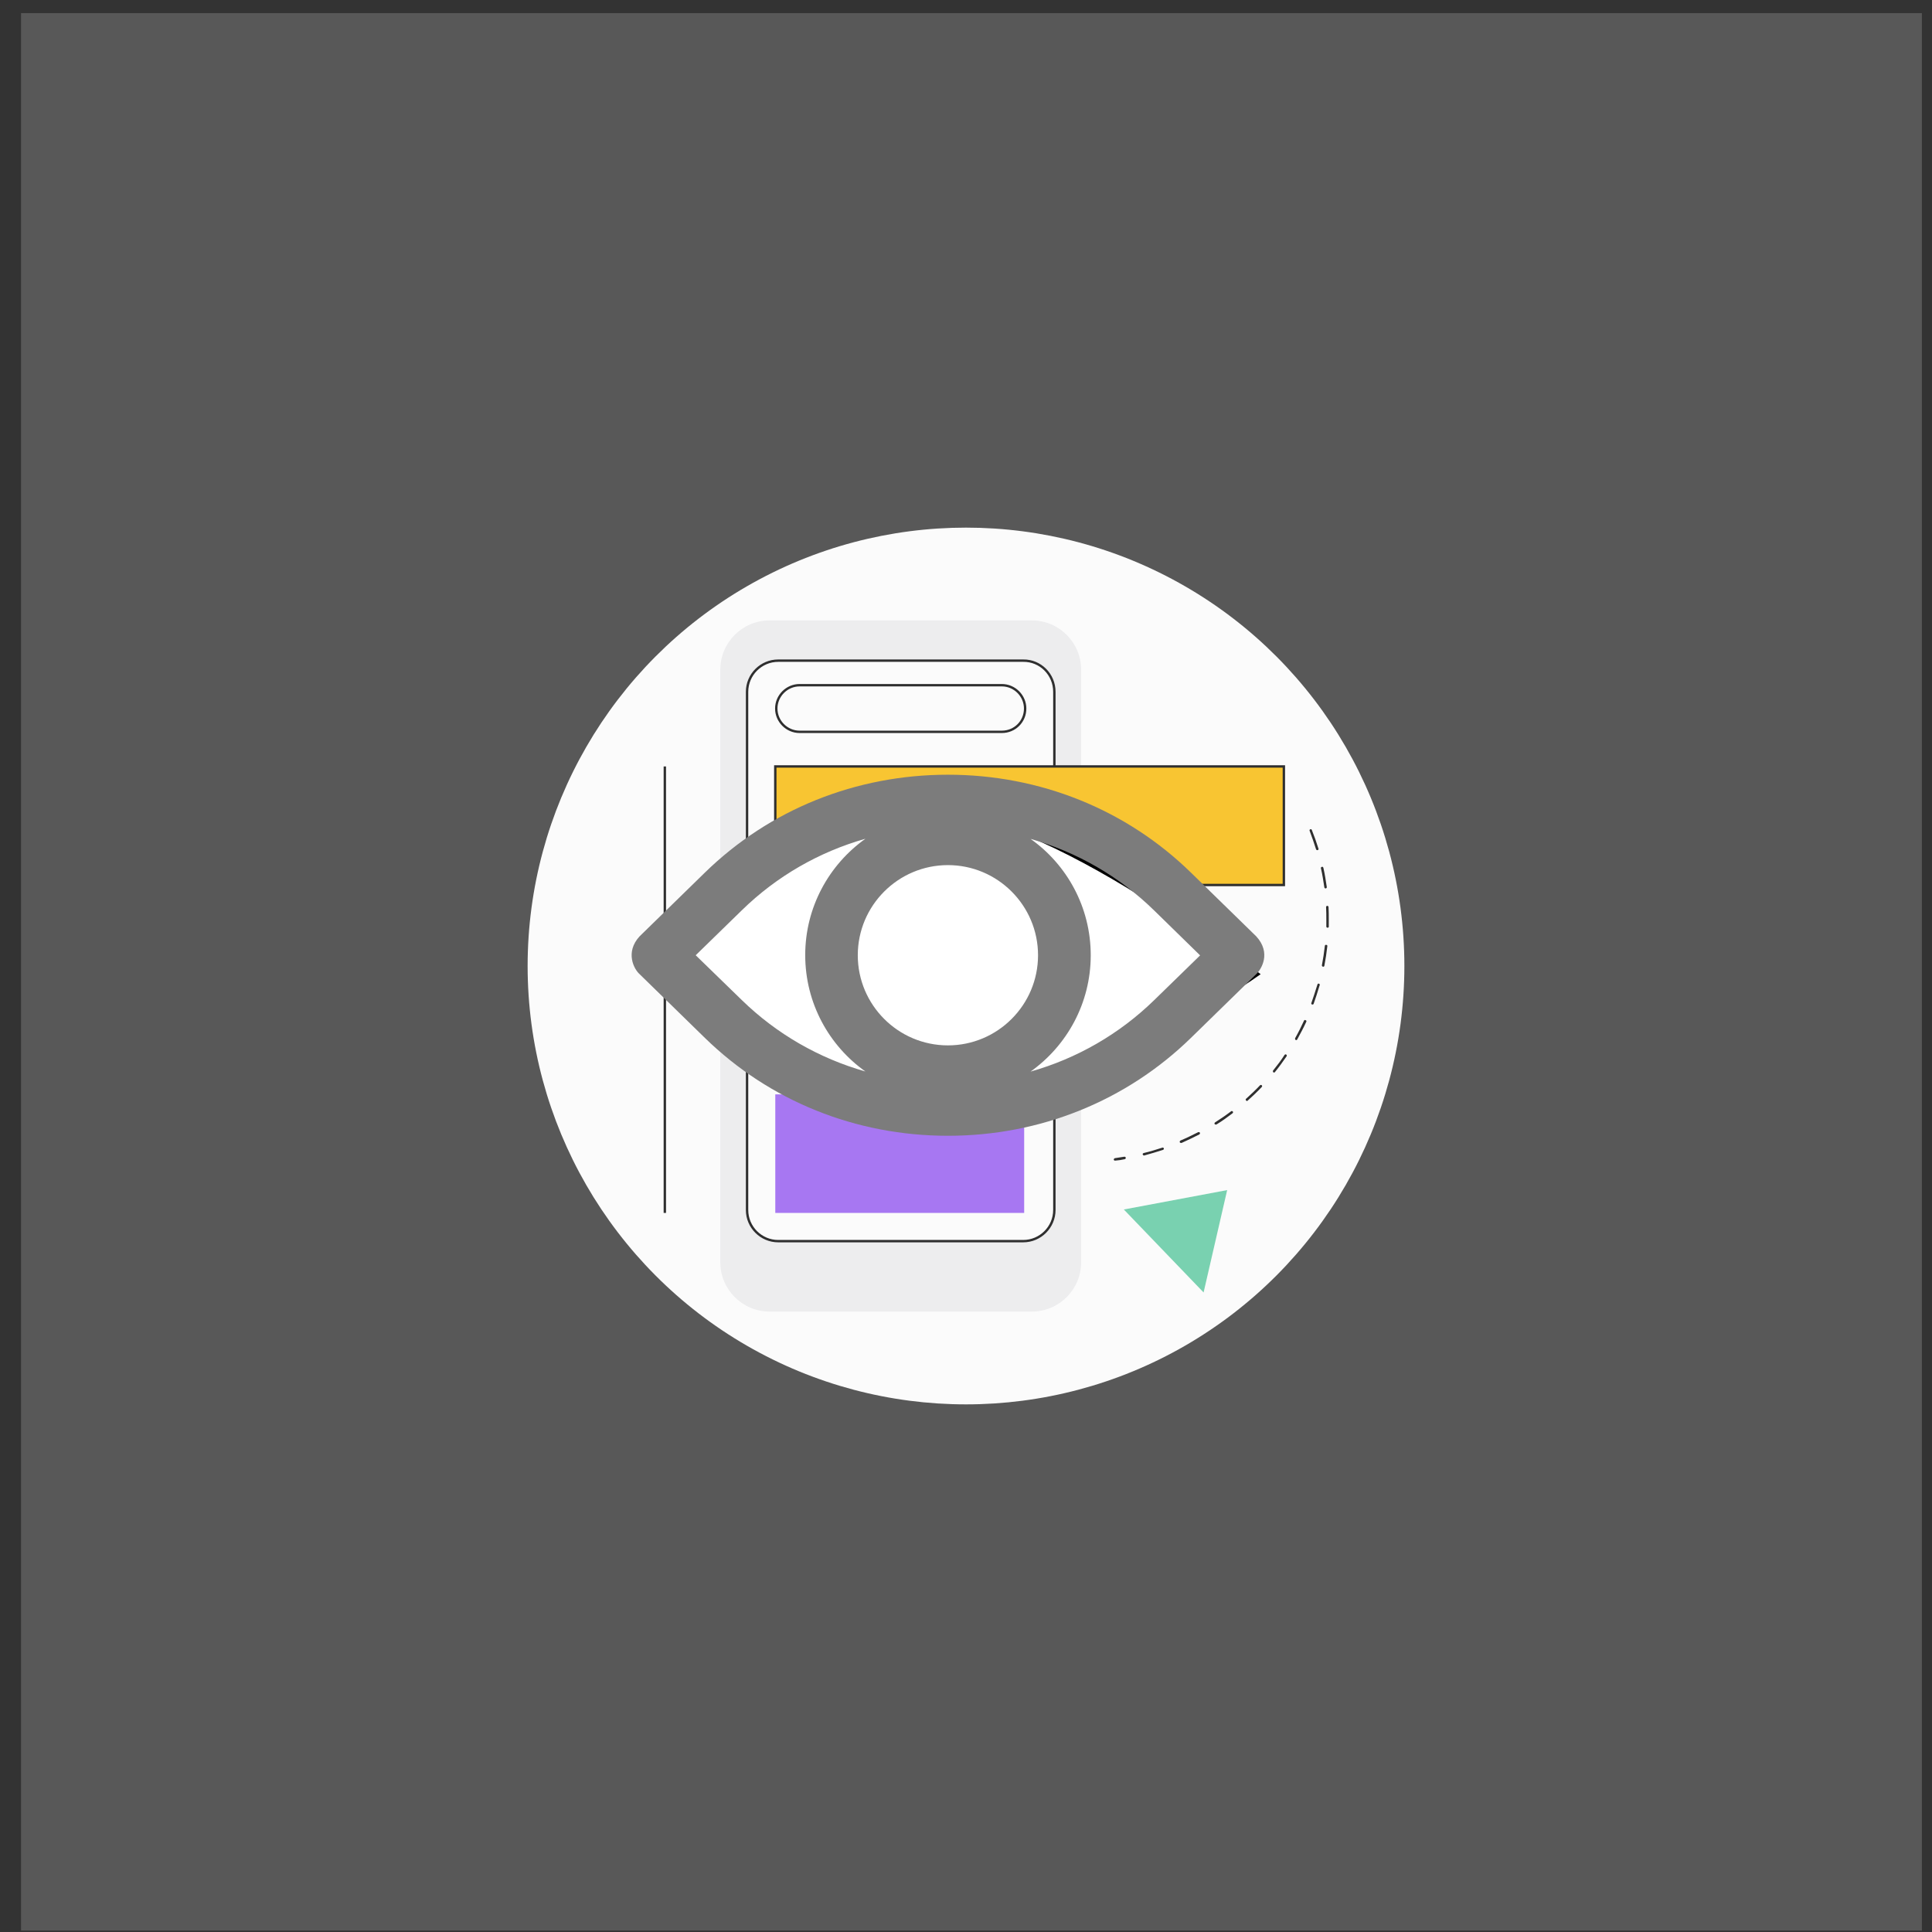
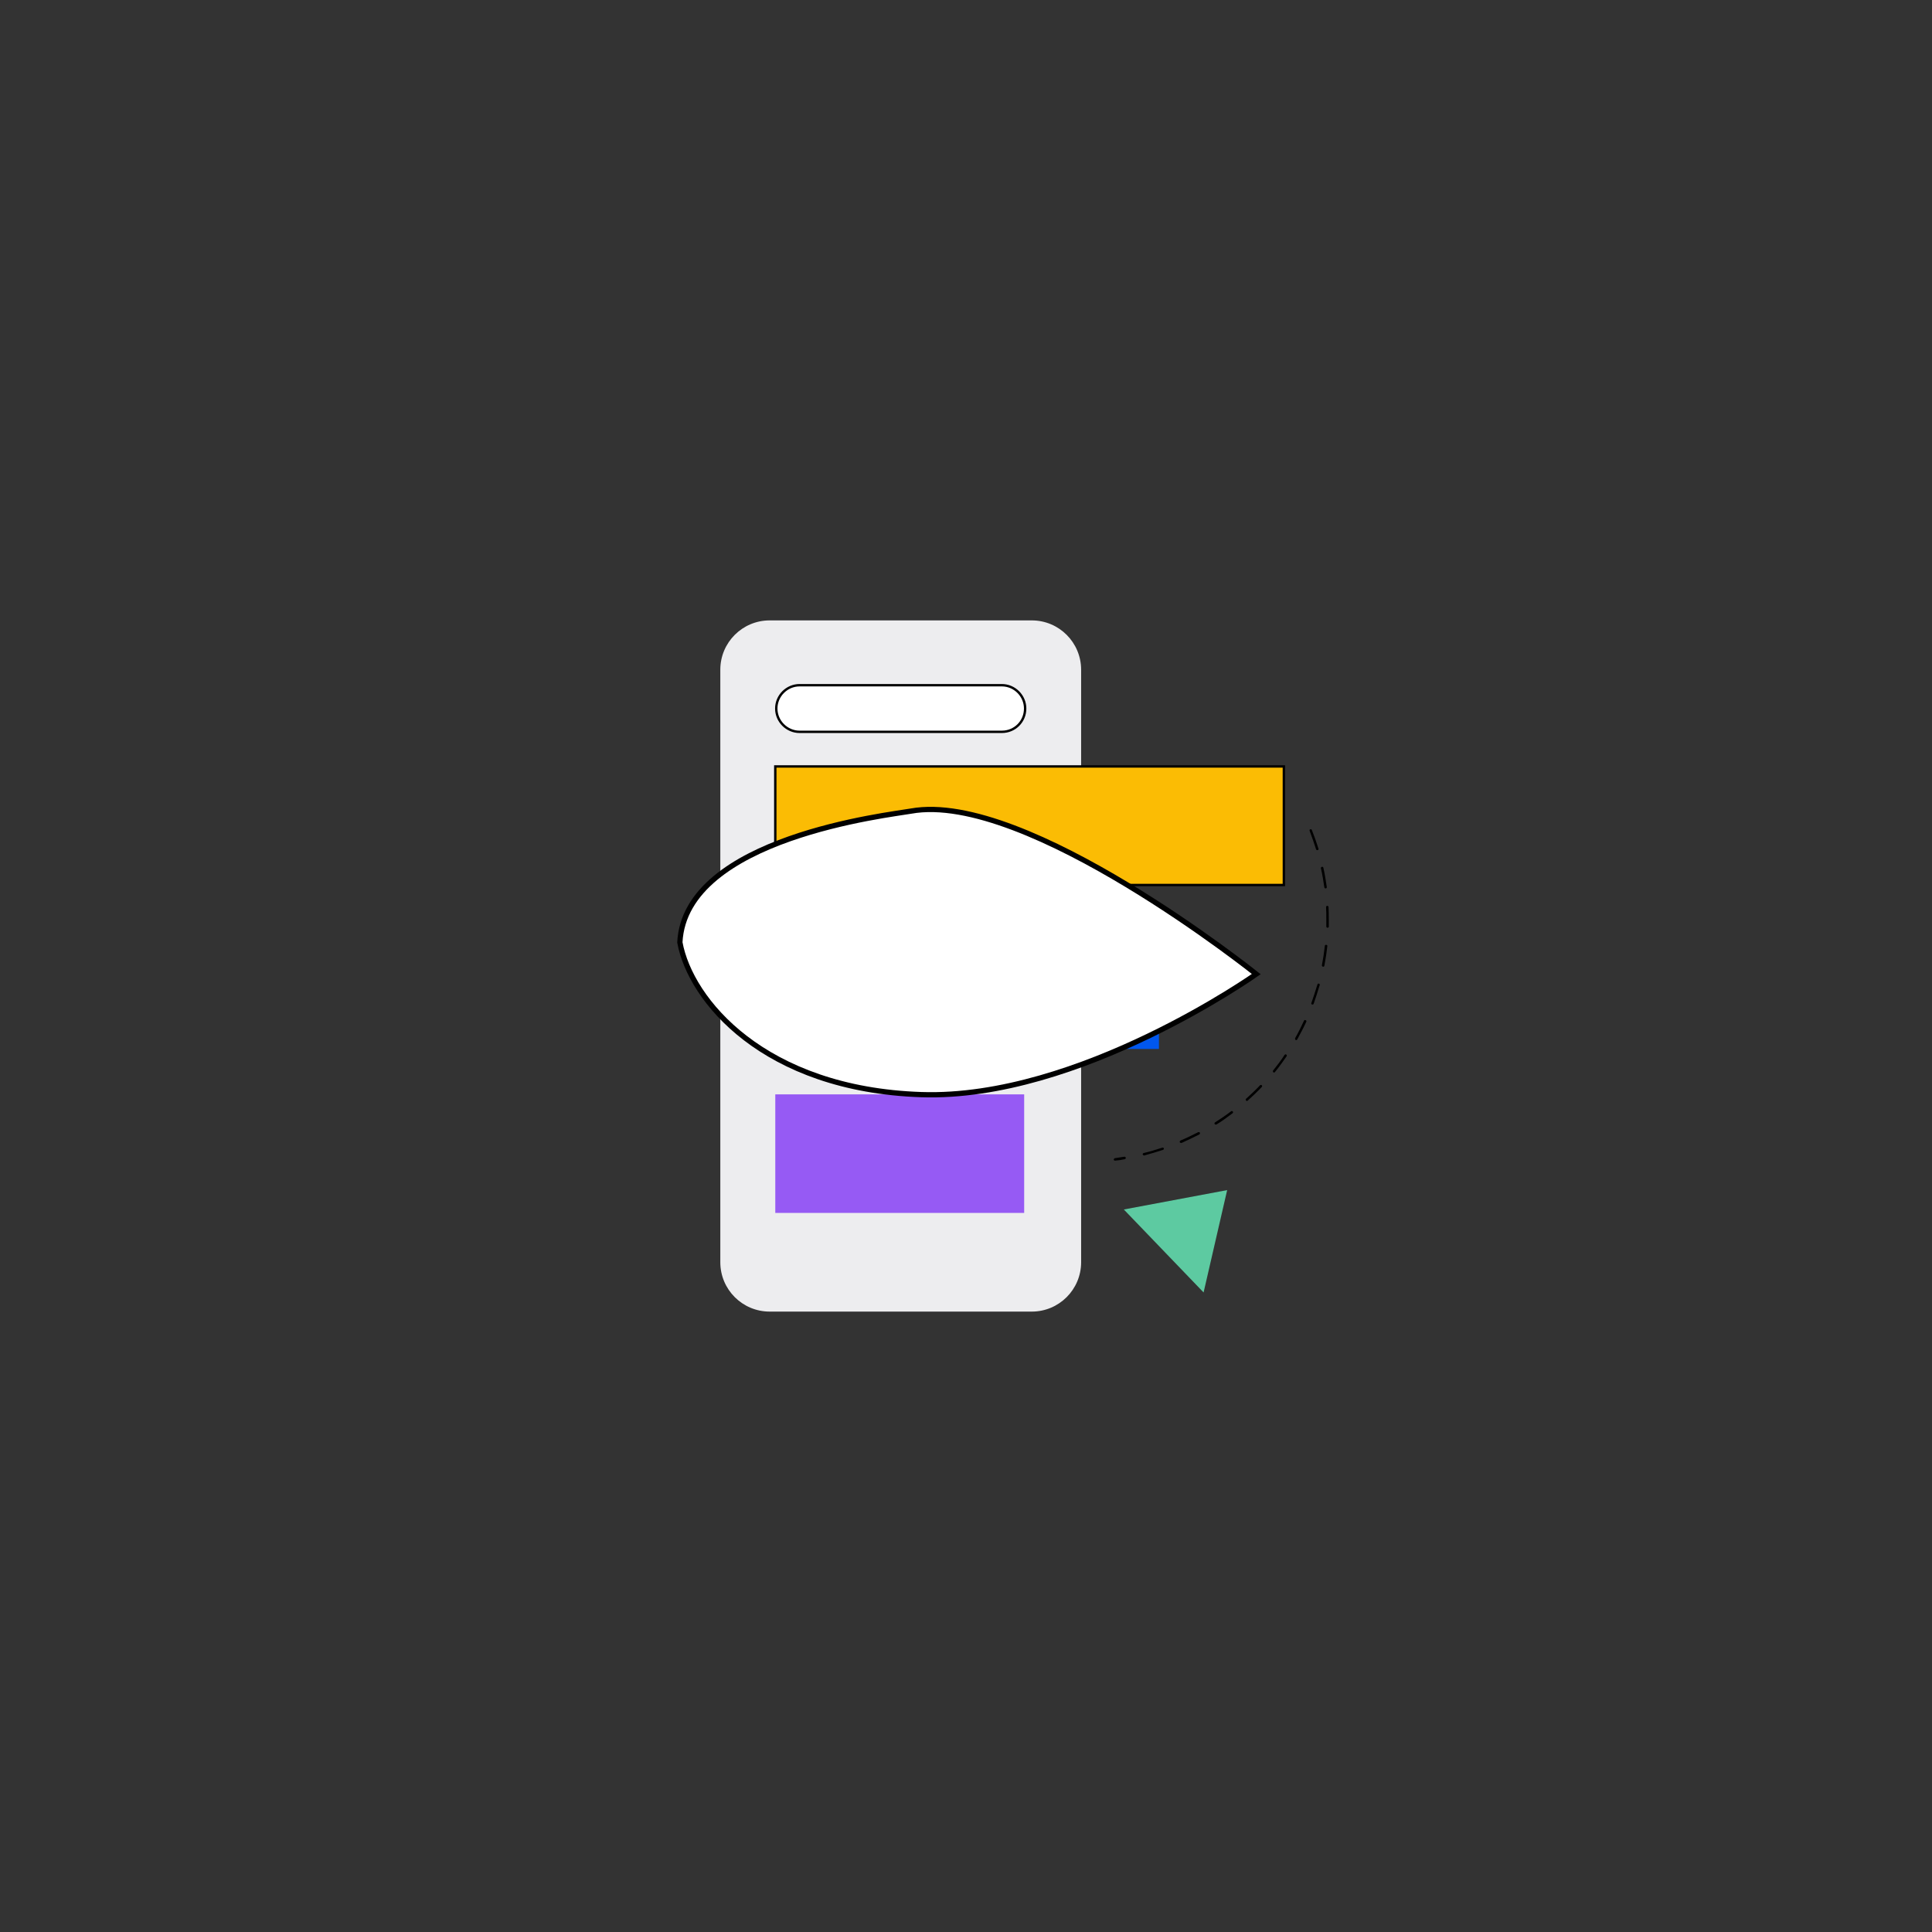
<svg xmlns="http://www.w3.org/2000/svg" version="1.1" id="Layer_1" x="0px" y="0px" width="368px" height="368px" viewBox="0 0 368 368" enable-background="new 0 0 368 368" xml:space="preserve">
  <rect x="0" y="0" width="368" height="368" fill="#333333" stroke="none" />
  <g>
-     <circle fill="#FFFFFF" cx="184" cy="184" r="83.5" />
    <g>
      <g>
        <path fill="#EDEDEF" d="M205.928,127.569v112.86c0,5.189-4.209,9.398-9.398,9.398h-49.931c-5.19,0-9.397-4.209-9.397-9.398     v-112.86c0-5.189,4.207-9.397,9.397-9.397h49.931C201.719,118.172,205.928,122.38,205.928,127.569z" />
      </g>
      <g>
-         <path fill="#FFFFFF" stroke="#000000" stroke-width="0.454" stroke-miterlimit="10" d="M200.831,131.777v98.694     c0,3.272-2.665,5.938-5.938,5.938h-46.658c-3.272,0-5.938-2.665-5.938-5.938v-98.694c0-3.273,2.665-5.938,5.938-5.938h46.658     C198.166,125.793,200.831,128.458,200.831,131.777z" />
-       </g>
+         </g>
      <g>
        <path d="M212.379,221.074c-0.094,0-0.234-0.093-0.234-0.188c0-0.14,0.094-0.232,0.188-0.279c0.607-0.094,1.216-0.188,1.823-0.281     c0.141,0,0.233,0.047,0.28,0.188c0,0.141-0.047,0.233-0.187,0.281C213.641,220.935,213.033,221.027,212.379,221.074     L212.379,221.074z M217.896,220.093c-0.093,0-0.188-0.094-0.233-0.187c-0.047-0.141,0.046-0.234,0.187-0.281     c1.216-0.28,2.385-0.654,3.554-1.028c0.141-0.046,0.233,0.046,0.28,0.141c0.047,0.093-0.047,0.233-0.14,0.28     c-1.17,0.373-2.385,0.748-3.601,1.075H217.896z M224.955,217.709c-0.093,0-0.188-0.047-0.233-0.141     c-0.047-0.141,0-0.234,0.141-0.327c1.122-0.468,2.244-1.028,3.366-1.59c0.093-0.047,0.233,0,0.327,0.094     c0.047,0.093,0,0.233-0.094,0.327c-1.122,0.561-2.244,1.121-3.413,1.637C225.049,217.662,225.002,217.709,224.955,217.709z      M231.548,214.201c-0.095,0-0.141-0.046-0.188-0.093c-0.047-0.094-0.047-0.233,0.093-0.327c1.029-0.654,2.058-1.355,3.04-2.104     c0.093-0.094,0.233-0.047,0.327,0.047c0.094,0.093,0.047,0.233-0.047,0.327c-0.981,0.748-2.011,1.496-3.086,2.149     C231.641,214.201,231.594,214.201,231.548,214.201z M237.531,209.714c-0.046,0-0.14-0.047-0.187-0.094     c-0.094-0.093-0.094-0.233,0-0.327c0.935-0.842,1.823-1.683,2.665-2.571c0.094-0.094,0.233-0.094,0.327,0     c0.094,0.093,0.094,0.233,0,0.327c-0.842,0.889-1.776,1.776-2.712,2.618C237.625,209.667,237.578,209.714,237.531,209.714z      M242.675,204.29c-0.047,0-0.094,0-0.141-0.046c-0.094-0.094-0.094-0.234-0.046-0.328c0.794-0.981,1.542-1.963,2.196-2.992     c0.094-0.094,0.234-0.14,0.327-0.047c0.094,0.094,0.141,0.234,0.047,0.328c-0.701,1.028-1.449,2.057-2.244,3.039     C242.814,204.244,242.768,204.29,242.675,204.29z M246.882,198.119c-0.046,0-0.093,0-0.093-0.047     c-0.094-0.047-0.141-0.188-0.094-0.327c0.607-1.075,1.169-2.197,1.683-3.319c0.048-0.141,0.188-0.188,0.327-0.094     c0.141,0.047,0.188,0.188,0.094,0.327c-0.514,1.122-1.121,2.244-1.729,3.366C247.022,198.072,246.976,198.119,246.882,198.119z      M250.015,191.34c-0.047,0-0.047,0-0.093,0c-0.141-0.047-0.188-0.188-0.141-0.28c0.374-1.075,0.748-2.197,1.075-3.272     l0.093-0.281c0.047-0.14,0.141-0.187,0.281-0.14c0.141,0.046,0.188,0.187,0.141,0.28l-0.094,0.281     c-0.328,1.121-0.702,2.244-1.076,3.318C250.201,191.246,250.108,191.34,250.015,191.34z M252.025,184.14L252.025,184.14     c-0.188-0.047-0.234-0.14-0.234-0.281c0.234-1.215,0.421-2.431,0.562-3.693c0-0.14,0.14-0.233,0.28-0.187     c0.141,0,0.234,0.14,0.188,0.281c-0.141,1.262-0.328,2.478-0.562,3.693C252.259,184.047,252.166,184.14,252.025,184.14z      M252.867,176.707L252.867,176.707c-0.141,0-0.234-0.094-0.234-0.234c0-0.468,0-0.935,0-1.355c0-0.795,0-1.59-0.047-2.338     c0-0.14,0.094-0.234,0.234-0.234c0.14,0,0.233,0.094,0.233,0.234c0.047,0.795,0.047,1.59,0.047,2.384c0,0.467,0,0.935,0,1.403     C253.101,176.613,253.007,176.707,252.867,176.707z M252.492,169.226c-0.093,0-0.233-0.094-0.233-0.187     c-0.188-1.216-0.374-2.478-0.654-3.646c-0.047-0.141,0.047-0.234,0.187-0.281c0.141-0.047,0.234,0.047,0.28,0.187     c0.281,1.216,0.468,2.478,0.655,3.693C252.727,169.086,252.633,169.226,252.492,169.226L252.492,169.226z M250.903,161.933     c-0.094,0-0.188-0.047-0.233-0.187c-0.375-1.169-0.795-2.384-1.217-3.506c-0.046-0.141,0-0.234,0.141-0.281     c0.141-0.046,0.233,0,0.281,0.14c0.467,1.169,0.888,2.338,1.262,3.554c0.047,0.14-0.047,0.233-0.141,0.28     C250.949,161.933,250.903,161.933,250.903,161.933z" />
      </g>
      <rect x="147.674" y="145.99" fill="#FBBC04" stroke="#000000" stroke-width="0.454" stroke-miterlimit="10" width="96.872" height="22.581" />
      <rect x="147.674" y="177.221" fill="#0157EE" width="73.075" height="22.582" />
      <rect x="147.674" y="208.451" fill="#965AF4" width="47.407" height="22.582" />
      <path fill="#FFFFFF" stroke="#000000" stroke-width="0.454" stroke-miterlimit="10" d="M190.826,139.398h-38.524    c-2.431,0-4.441-2.01-4.441-4.441l0,0c0-2.431,2.011-4.442,4.441-4.442h38.524c2.431,0,4.441,2.011,4.441,4.442l0,0    C195.268,137.435,193.304,139.398,190.826,139.398z" />
-       <line fill="none" stroke="#000000" stroke-width="0.454" stroke-miterlimit="10" x1="126.635" y1="145.99" x2="126.635" y2="231.033" />
      <polygon fill="#5DCAA1" points="214.062,230.379 233.745,226.686 229.256,246.181   " />
    </g>
  </g>
-   <rect x="4.01" y="2.5" opacity="0.2" fill="#EDEDEF" width="362.068" height="365.232" />
  <g>
    <path fill="#FFFFFF" stroke="#000000" stroke-miterlimit="10" d="M173.498,154.5c-3.936,0.716-43,5-44,25c2,11,16,28,46,29   c29.998,1,63.794-22.959,63.794-22.959S195.495,150.5,173.498,154.5z" />
    <g>
-       <path fill="#7C7C7C" d="M239.292,178.36l-12.446-12.15c-12.323-12.029-28.755-18.646-46.29-18.646    c-17.539,0-33.969,6.617-46.294,18.646l-12.445,12.15c-2.779,3.025-1.058,6.249,0,7.182l12.445,12.152    c12.325,12.027,28.756,18.645,46.294,18.645c17.535,0,33.967-6.617,46.29-18.645l12.446-12.152    C240.276,184.608,242.171,181.508,239.292,178.36z M180.556,199.12c-9.471,0-17.169-7.697-17.169-17.168    c0-9.471,7.698-17.17,17.169-17.17c9.468,0,17.166,7.699,17.166,17.17C197.722,191.423,190.023,199.12,180.556,199.12z     M132.515,181.952l8.781-8.561c6.643-6.494,14.71-11.118,23.541-13.627c-6.938,4.943-11.462,13.037-11.462,22.162    c0,9.126,4.524,17.245,11.462,22.165c-8.831-2.51-16.898-7.135-23.541-13.604L132.515,181.952z M219.835,190.511    c-6.641,6.471-14.709,11.096-23.539,13.604c6.936-4.943,11.463-13.037,11.463-22.163c0-9.15-4.527-17.244-11.463-22.163    c8.83,2.509,16.898,7.133,23.539,13.628l8.758,8.56L219.835,190.511z" />
-     </g>
+       </g>
  </g>
</svg>